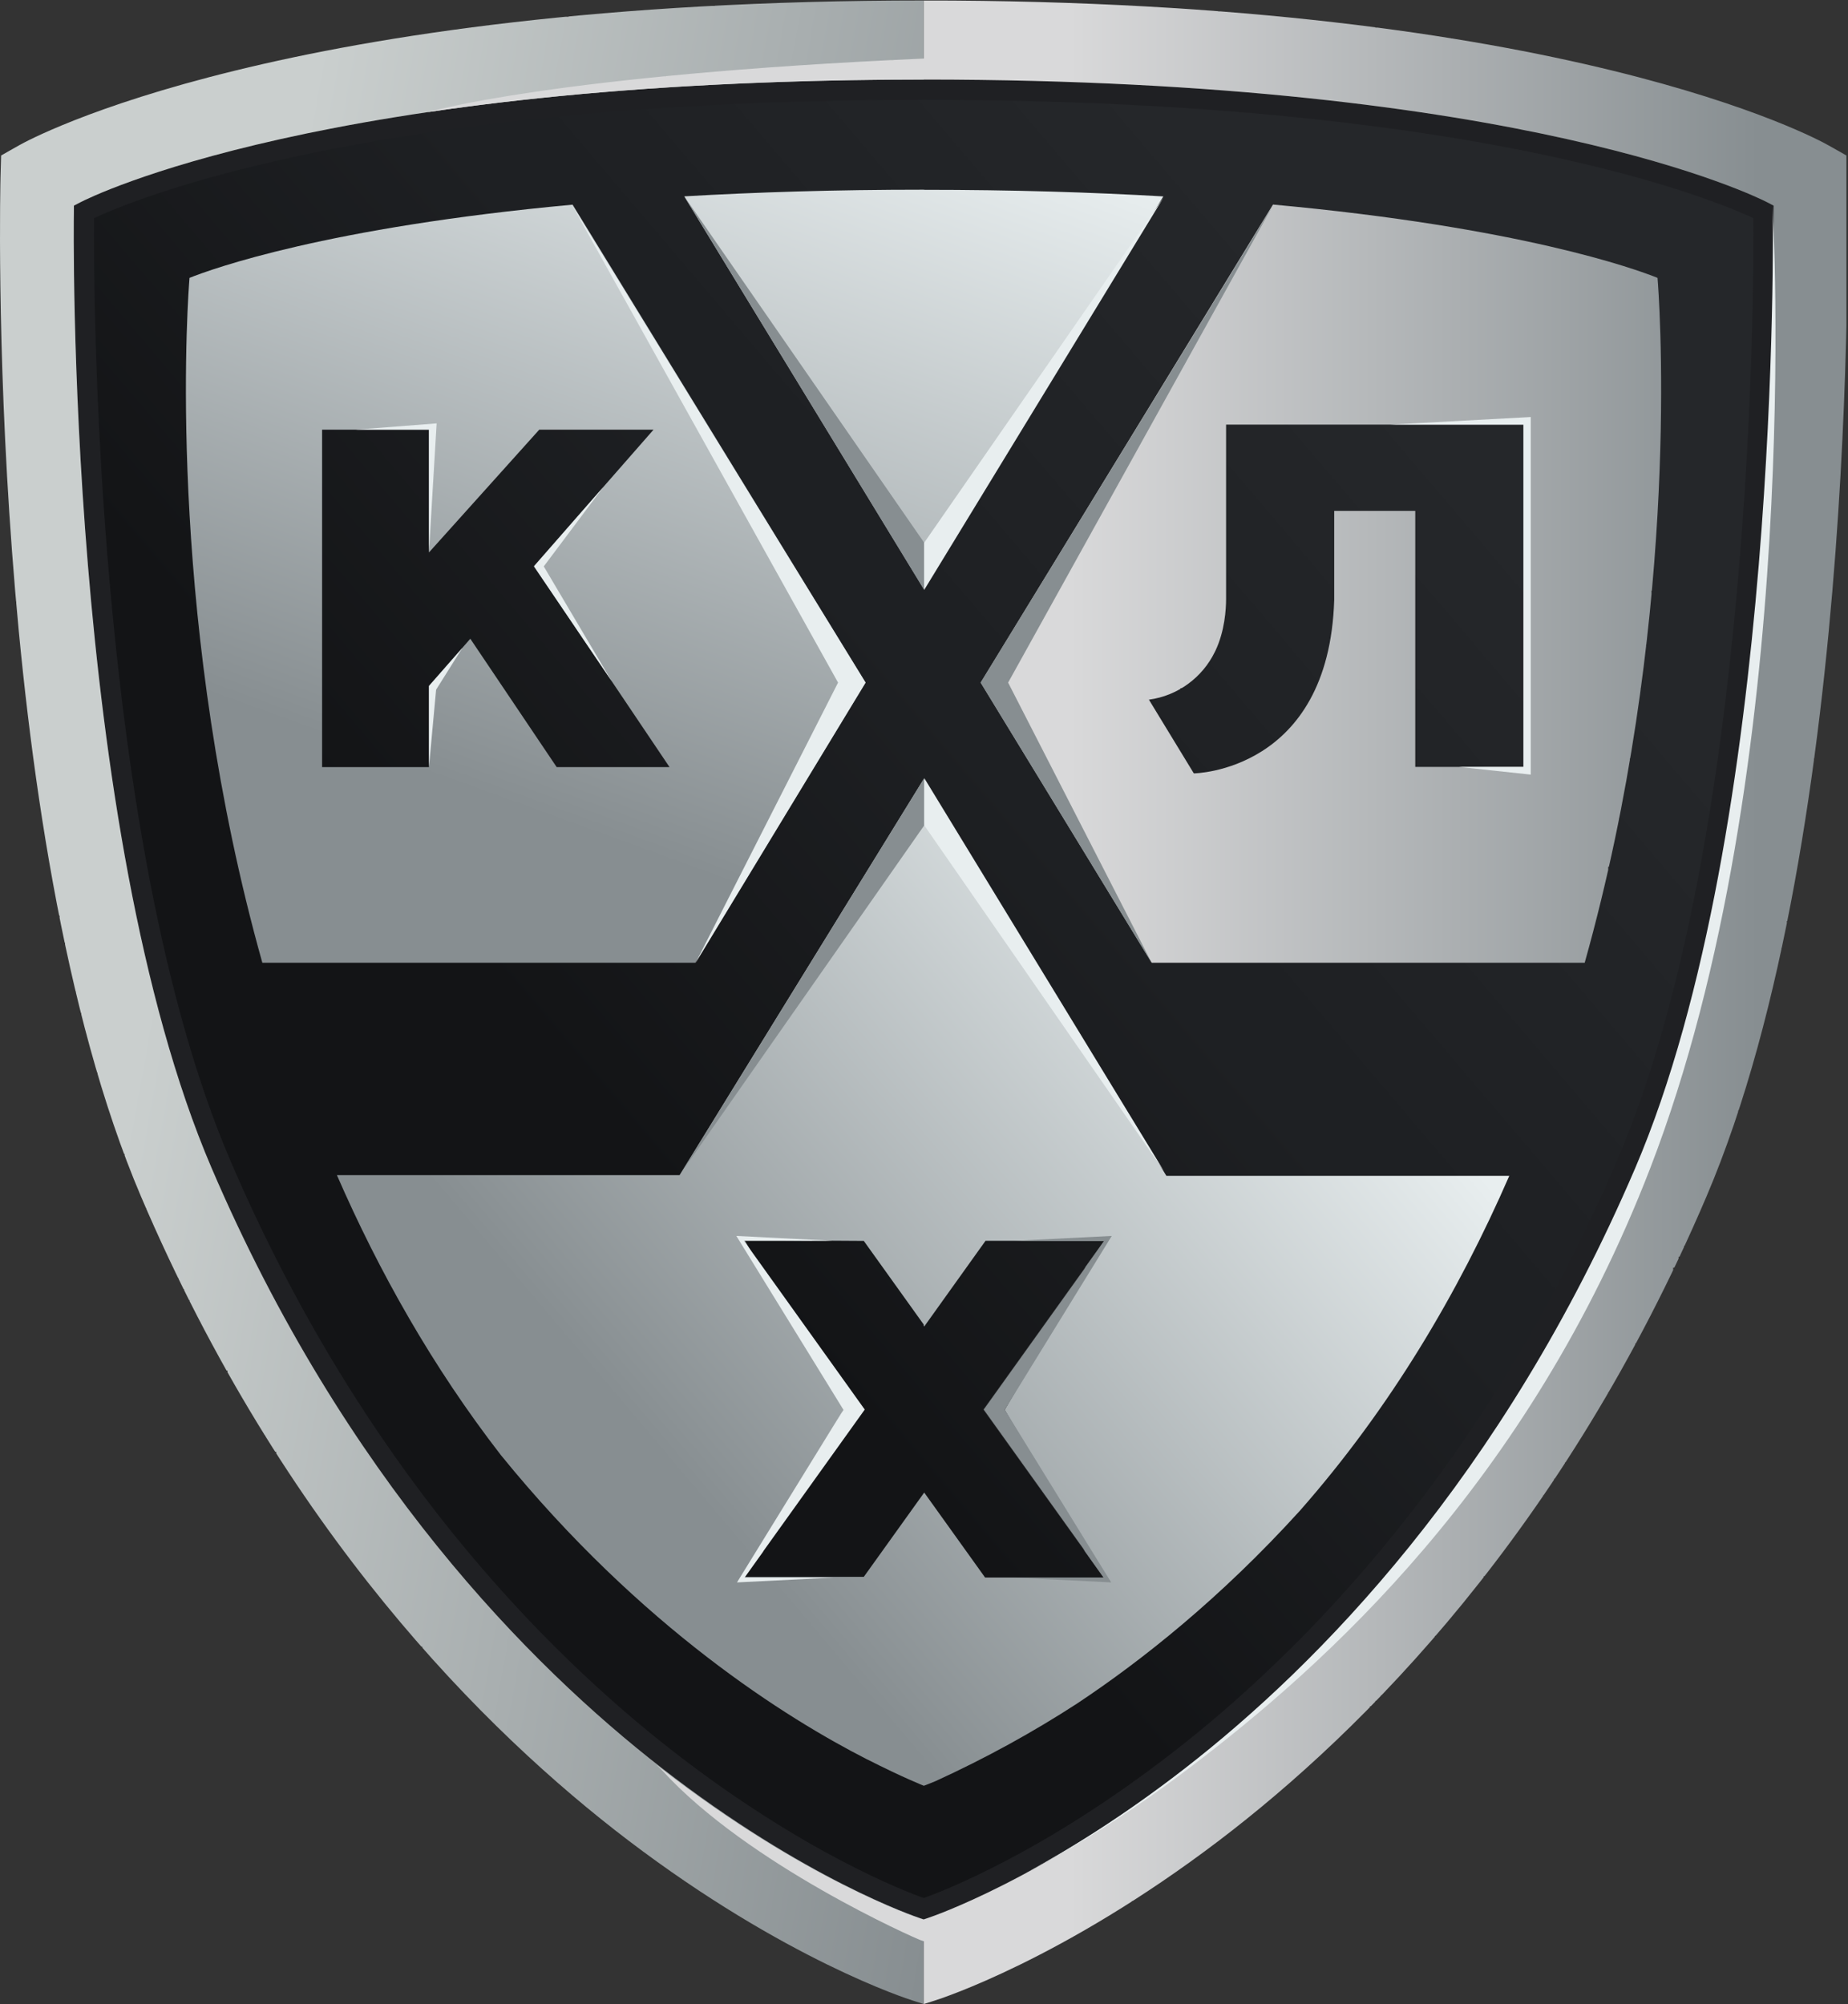
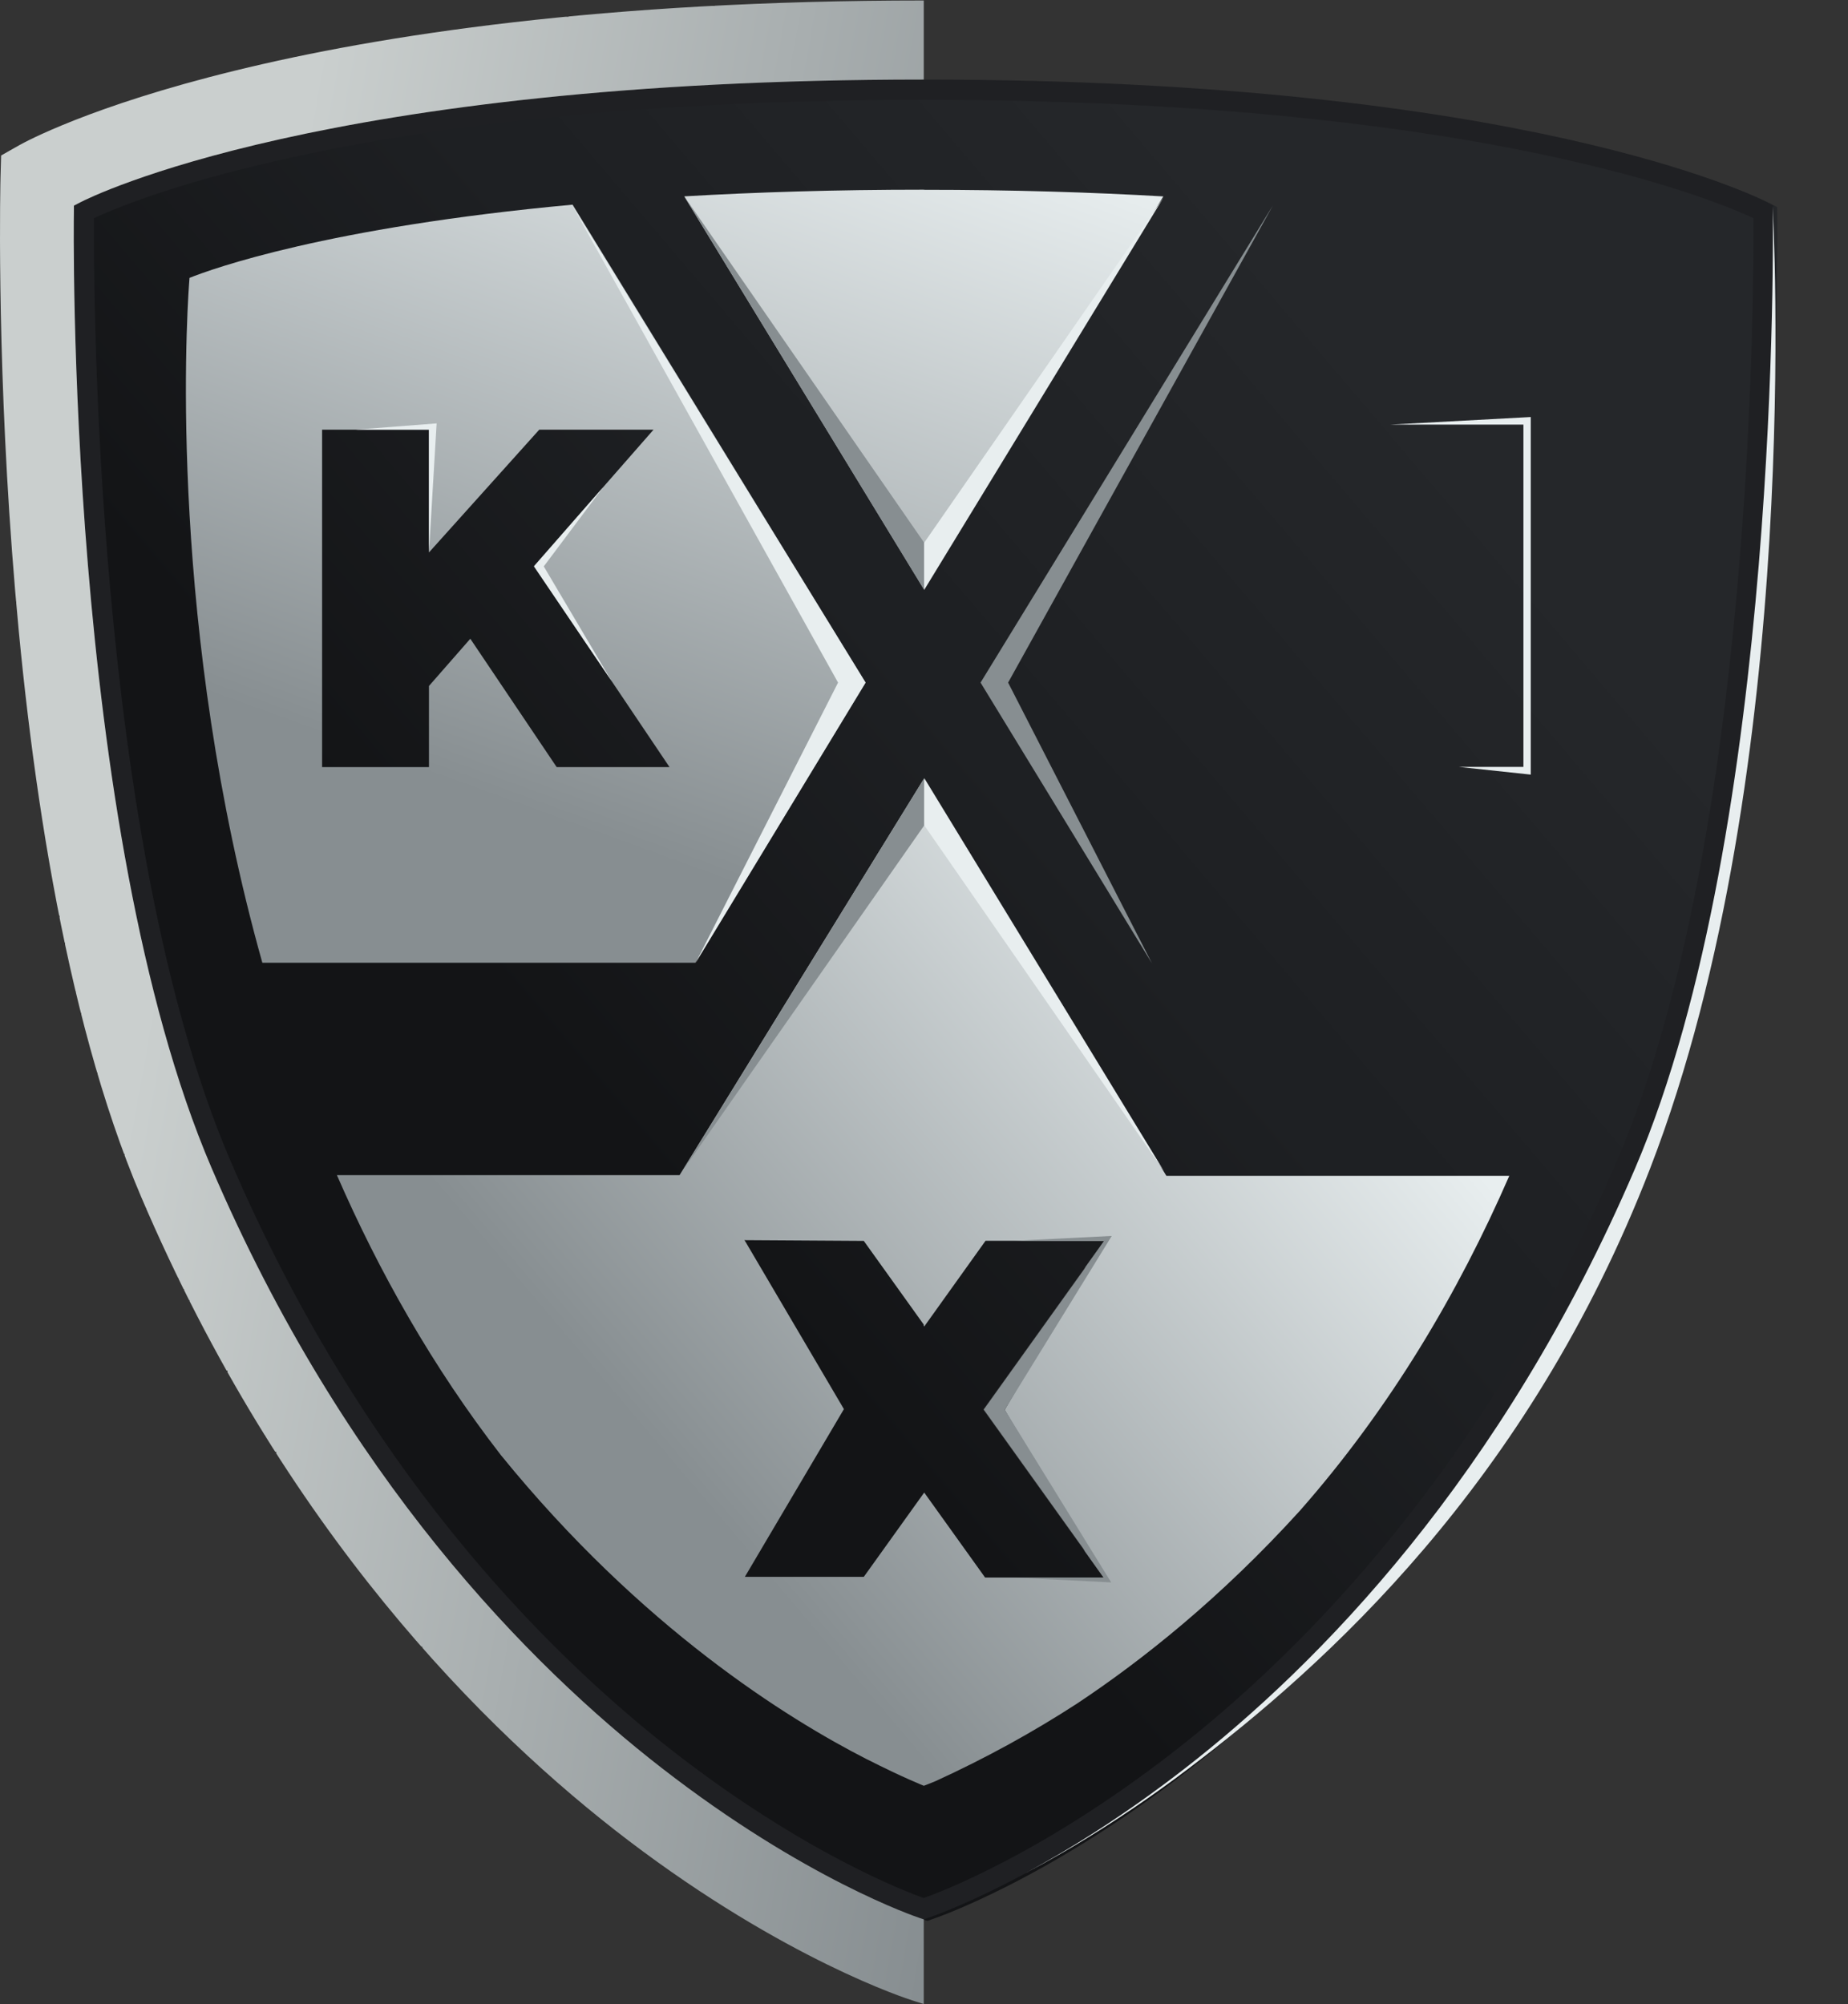
<svg xmlns="http://www.w3.org/2000/svg" viewBox="0 0 45.493 49.333" height="49.333" width="45.493" xml:space="preserve" id="svg2" version="1.1">
  <rect x="0" y="0" width="45.493" height="49.333" fill="#333333" stroke="none" />
  <defs id="defs6">
    <clipPath id="clipPath20" clipPathUnits="userSpaceOnUse">
      <path id="path18" d="m 328.215,330.516 -0.02,1.328 -1.179,0.617 c -1.789,0.918 -44.973,22.664 -155.754,22.664 -0.008,0 -0.02,0 -0.032,0 -110.769,0 -153.945,-21.746 -155.73,-22.664 l -1.184,-0.617 -0.019,-1.328 C 14.277,329.395 12.773,217.039 39.727,154.117 64.277,96.844 98.469,62.254 122.836,43.328 149.309,22.762 169.699,15.879 170.559,15.594 l 0.671,-0.227 0.032,-0.008 0.691,0.234 c 0.86,0.285 21.25,7.168 47.727,27.734 24.355,18.926 58.554,53.516 83.105,110.789 26.961,62.922 25.449,175.278 25.43,176.399 z" />
    </clipPath>
    <linearGradient id="linearGradient36" spreadMethod="pad" gradientTransform="matrix(266.76,223.839,223.839,-266.76,45.257,127.284)" gradientUnits="userSpaceOnUse" y2="0" x2="1" y1="0" x1="0">
      <stop id="stop22" offset="0" style="stop-opacity:1;stop-color:#131416" />
      <stop id="stop24" offset="0.177" style="stop-opacity:1;stop-color:#131416" />
      <stop id="stop26" offset="0.21" style="stop-opacity:1;stop-color:#131416" />
      <stop id="stop28" offset="0.492" style="stop-opacity:1;stop-color:#1e2023" />
      <stop id="stop30" offset="0.523" style="stop-opacity:1;stop-color:#1e2023" />
      <stop id="stop32" offset="0.793" style="stop-opacity:1;stop-color:#25272a" />
      <stop id="stop34" offset="1" style="stop-opacity:1;stop-color:#25272a" />
    </linearGradient>
    <clipPath id="clipPath46" clipPathUnits="userSpaceOnUse">
      <path id="path44" d="m 170.598,261.309 v 0.007 l -44.231,72.512 c 13.125,0.762 27.805,1.231 44.231,1.231 v -0.02 c 16.418,0 31.113,-0.461 44.238,-1.223 z M 59.484,290.742 h 19.734 v -22.676 l 20.371,22.676 H 120.695 L 98.644,265.574 123.645,228.426 h -20.84 l -15.95,23.703 -7.637,-8.723 v -14.98 H 59.484 Z m 68.926,-98.449 31.438,51.738 -54.106,88.262 C 60.312,328.105 39.133,320.43 35,318.777 l -0.086,-1.14 c -0.566,-8.059 -3.684,-64.004 13.535,-125.344 z" />
    </clipPath>
    <linearGradient id="linearGradient54" spreadMethod="pad" gradientTransform="matrix(-64.948,-178.442,-178.442,64.948,137.856,361.836)" gradientUnits="userSpaceOnUse" y2="0" x2="1" y1="0" x1="0">
      <stop id="stop48" offset="0" style="stop-opacity:1;stop-color:#e8eeef" />
      <stop id="stop50" offset="0.771" style="stop-opacity:1;stop-color:#878e91" />
      <stop id="stop52" offset="1" style="stop-opacity:1;stop-color:#878e91" />
    </linearGradient>
    <clipPath id="clipPath66" clipPathUnits="userSpaceOnUse">
      <path id="path64" d="m 203.559,79.219 0.332,-0.461 h -0.063 -21.902 l -11.242,15.691 v 0 0.012 L 159.523,78.887 h -21.964 l 18.293,30.976 -18.243,31.016 -0.129,0.184 22.043,-0.137 11.075,-15.457 v -0.227 l 0.086,-0.117 0.082,0.109 v 0 0 l 11.238,15.711 h 21.965 l -0.434,-0.617 -17.996,-30.601 z m 22.437,73.726 h -8.062 -2.532 l -44.804,73.285 v 0 -0.011 L 125.5,153.074 h -2.062 -8.536 -52.683 c 7.793,-17.879 17.695,-35.449 30.262,-51.679 25.98,-32.001 53.047,-48.758 67.523,-56.153 0.066,-0.019 0.125,-0.059 0.191,-0.09 6.555,-3.328 10.395,-4.84 10.395,-4.84 l 0.008,-0.012 c 0,0 0.769,0.273 2.175,0.859 9.329,4.269 18.02,9.062 26.106,14.309 11.965,7.938 26.516,19.473 41.199,35.652 16.652,18.926 29.211,40.149 38.652,61.824 z" />
    </clipPath>
    <linearGradient id="linearGradient76" spreadMethod="pad" gradientTransform="matrix(-134.702,-113.028,-113.028,134.702,241.889,196.851)" gradientUnits="userSpaceOnUse" y2="0" x2="1" y1="0" x1="0">
      <stop id="stop68" offset="0" style="stop-opacity:1;stop-color:#e8eeef" />
      <stop id="stop70" offset="0.02" style="stop-opacity:1;stop-color:#e8eeef" />
      <stop id="stop72" offset="0.871" style="stop-opacity:1;stop-color:#878e91" />
      <stop id="stop74" offset="1" style="stop-opacity:1;stop-color:#878e91" />
    </linearGradient>
    <clipPath id="clipPath86" clipPathUnits="userSpaceOnUse">
      <path id="path84" d="M 0,0 V 370 H 341 V 0 Z" />
    </clipPath>
    <clipPath id="clipPath92" clipPathUnits="userSpaceOnUse">
      <path id="path90" d="m 169.895,15.867 c -0.848,0.285 -21.243,7.168 -47.715,27.734 C 97.812,62.527 63.625,97.117 39.074,154.395 12.109,217.313 13.613,329.656 13.645,330.781 l 0.008,1.336 1.192,0.617 c 1.777,0.918 44.973,22.664 155.754,22.664 V 370 370 C 52.219,370 5.508,344.375 3.574,343.281 L 2.395,342.617 0.207,341.375 0.137,338.855 0.098,337.5 C 0.059,336.297 -2.859,216.855 26.047,149.109 52.402,87.363 89.523,50.379 116.027,30.215 144.98,8.191 167.59,0.945 168.547,0.645 l 0.715,-0.227 1.336,-0.422 v 0 V 15.633 Z" />
    </clipPath>
    <linearGradient id="linearGradient100" spreadMethod="pad" gradientTransform="matrix(223.633,-39.432,-39.432,-223.633,-21.399,218.854)" gradientUnits="userSpaceOnUse" y2="0" x2="1" y1="0" x1="0">
      <stop id="stop94" offset="0" style="stop-opacity:1;stop-color:#cacfce" />
      <stop id="stop96" offset="0.236" style="stop-opacity:1;stop-color:#cacfce" />
      <stop id="stop98" offset="1" style="stop-opacity:1;stop-color:#878e91" />
    </linearGradient>
    <clipPath id="clipPath126" clipPathUnits="userSpaceOnUse">
      <path id="path124" d="M 0,0 V 370 H 341 V 0 Z" />
    </clipPath>
    <clipPath id="clipPath132" clipPathUnits="userSpaceOnUse">
-       <path id="path130" d="M 315.141,149.109 C 288.793,87.363 251.672,50.379 225.168,30.215 196.215,8.191 173.598,0.945 172.648,0.645 l -0.714,-0.227 -1.336,-0.422 V 11.59 l -0.625,0.215 c -0.84,0.285 -31.868,13.918 -47.774,31.434 -0.32,0.355 -0.683,0.656 -1.008,0.969 0.332,-0.262 0.688,-0.535 1.047,-0.809 26.465,-20.469 46.864,-27.316 47.715,-27.598 l 0.645,-0.215 v 0.047 l 0.703,0.234 c 0.847,0.285 21.25,7.168 47.722,27.734 24.36,18.926 58.555,53.516 83.098,110.793 26.965,62.918 25.457,175.261 25.438,176.386 l -0.016,1.336 -1.184,0.617 c -1.789,0.918 -44.89,22.625 -155.476,22.664 -37.973,-0.007 -68.528,-2.539 -92.016,-6.035 0,0 23.469,6.887 91.731,9.914 V 370 c 118.386,0 165.097,-25.625 167.019,-26.719 l 1.184,-0.664 2.187,-1.242 0.071,-2.52 0.039,-1.355 c 0.039,-1.203 2.965,-120.645 -25.957,-188.391 z m -90.793,100.579 c 0,0.007 0,0.007 0,0.007 0.047,0.086 0.086,0.176 0.129,0.254 1.707,3.614 1.953,7.625 1.953,9.539 v 32.192 h 54.91 v -63.215 h -19.973 v 47.277 h -14.969 v -16.437 c -0.976,-31.77 -25.925,-32.039 -25.925,-32.039 l -8.293,13.613 c 5.363,0.723 9.883,4.117 12.168,8.809 z m -11.653,-57.395 h 79.961 c 17.219,61.34 14.106,117.285 13.535,125.344 l -0.086,1.14 c -4.14,1.661 -25.402,9.356 -71.015,13.536 l -53.965,-88.282 z" />
-     </clipPath>
+       </clipPath>
    <linearGradient id="linearGradient142" spreadMethod="pad" gradientTransform="matrix(262.33,0,0,-262.33,78.866,185)" gradientUnits="userSpaceOnUse" y2="0" x2="1" y1="0" x1="0">
      <stop id="stop134" offset="0" style="stop-opacity:1;stop-color:#d9d9da" />
      <stop id="stop136" offset="0.452" style="stop-opacity:1;stop-color:#d9d9da" />
      <stop id="stop138" offset="0.936" style="stop-opacity:1;stop-color:#878e91" />
      <stop id="stop140" offset="1" style="stop-opacity:1;stop-color:#878e91" />
    </linearGradient>
  </defs>
  <g transform="matrix(1.333,0,0,-1.333,0,49.333)" id="g10">
    <g transform="scale(0.1)" id="g12">
      <g id="g14">
        <g clip-path="url(#clipPath20)" id="g16">
          <path id="path38" style="fill:url(#linearGradient36);fill-opacity:1;fill-rule:nonzero;stroke:none" d="m 328.215,330.516 -0.02,1.328 -1.179,0.617 c -1.789,0.918 -44.973,22.664 -155.754,22.664 -0.008,0 -0.02,0 -0.032,0 -110.769,0 -153.945,-21.746 -155.73,-22.664 l -1.184,-0.617 -0.019,-1.328 C 14.277,329.395 12.773,217.039 39.727,154.117 64.277,96.844 98.469,62.254 122.836,43.328 149.309,22.762 169.699,15.879 170.559,15.594 l 0.671,-0.227 0.032,-0.008 0.691,0.234 c 0.86,0.285 21.25,7.168 47.727,27.734 24.355,18.926 58.554,53.516 83.105,110.789 26.961,62.922 25.449,175.278 25.43,176.399" />
        </g>
      </g>
      <g id="g40">
        <g clip-path="url(#clipPath46)" id="g42">
          <path id="path56" style="fill:url(#linearGradient54);fill-opacity:1;fill-rule:nonzero;stroke:none" d="m 170.598,261.309 v 0.007 l -44.231,72.512 c 13.125,0.762 27.805,1.231 44.231,1.231 v -0.02 c 16.418,0 31.113,-0.461 44.238,-1.223 z M 59.484,290.742 h 19.734 v -22.676 l 20.371,22.676 H 120.695 L 98.644,265.574 123.645,228.426 h -20.84 l -15.95,23.703 -7.637,-8.723 v -14.98 H 59.484 Z m 68.926,-98.449 31.438,51.738 -54.106,88.262 C 60.312,328.105 39.133,320.43 35,318.777 l -0.086,-1.14 C 34.348,309.578 31.23,253.633 48.449,192.293 H 128.41" />
        </g>
      </g>
      <path id="path58" style="fill:#1f2023;fill-opacity:1;fill-rule:nonzero;stroke:none" d="m 170.59,355.398 c -110.793,0 -153.977,-21.746 -155.754,-22.664 l -1.184,-0.617 -0.027,-1.336 C 13.605,329.656 12.102,217.313 39.062,154.395 63.613,97.117 97.805,62.527 122.172,43.602 148.637,23.035 169.035,16.152 169.887,15.867 l 0.703,-0.234 0.703,0.234 c 0.848,0.285 21.25,7.168 47.723,27.734 24.355,18.926 58.554,53.516 83.093,110.793 26.965,62.918 25.461,175.261 25.442,176.386 l -0.02,1.336 -1.179,0.617 c -1.789,0.918 -44.973,22.664 -155.762,22.664 z m 0,-3.75 c 25.183,0 48.887,-1.132 70.437,-3.386 17.305,-1.809 33.289,-4.328 47.5,-7.512 21.243,-4.734 32.325,-9.551 35.282,-10.945 0.089,-10.91 0.226,-114.739 -25.133,-173.938 C 274.434,99.324 240.727,65.215 216.711,46.562 192.629,27.852 173.852,20.73 170.59,19.578 167.324,20.73 148.547,27.852 124.465,46.551 100.449,65.215 66.738,99.324 42.5,155.867 17.141,215.066 17.277,318.887 17.363,329.805 c 2.961,1.394 14.043,6.211 35.285,10.945 14.219,3.184 30.195,5.703 47.5,7.512 21.551,2.254 45.254,3.386 70.442,3.386" />
      <g id="g60">
        <g clip-path="url(#clipPath66)" id="g62">
          <path id="path78" style="fill:url(#linearGradient76);fill-opacity:1;fill-rule:nonzero;stroke:none" d="m 203.559,79.219 0.332,-0.461 h -21.965 l -11.242,15.691 v 0.012 L 159.523,78.887 h -21.964 l 18.293,30.976 -18.243,31.016 -0.129,0.184 22.043,-0.137 11.075,-15.457 v -0.227 l 0.086,-0.117 0.082,0.109 v 0 l 11.238,15.711 h 21.965 l -0.434,-0.617 -17.996,-30.601 z m 22.437,73.726 h -10.594 l -44.804,73.285 v -0.011 L 125.5,153.074 H 62.219 c 7.793,-17.879 17.695,-35.449 30.262,-51.679 25.98,-32.001 53.047,-48.758 67.523,-56.153 0.066,-0.019 0.125,-0.059 0.191,-0.09 6.555,-3.328 10.395,-4.84 10.395,-4.84 l 0.008,-0.012 c 0,0 0.769,0.273 2.175,0.859 9.329,4.269 18.02,9.062 26.106,14.309 11.965,7.938 26.516,19.473 41.199,35.652 16.652,18.926 29.211,40.149 38.652,61.824 h -52.734" />
        </g>
      </g>
      <g id="g80">
        <g clip-path="url(#clipPath86)" id="g82">
          <g clip-path="url(#clipPath92)" id="g88">
            <path id="path102" style="fill:url(#linearGradient100);fill-opacity:1;fill-rule:nonzero;stroke:none" d="m 167,0 v 1 h -3 v 1 h -2 v 1 h -3 v 1 h -2 v 1 h -2 v 1 h -2 v 1 h -2 v 1 h -2 v 1 h -2 v 1 h -2 v 1 h -2 v 1 h -1 v 1 h -2 v 1 h -2 v 1 h -2 v 1 h -1 v 1 h -2 v 1 h -1 v 1 h -2 v 1 h -1 v 1 h -2 v 1 h -1 v 1 h -2 v 1 h -1 v 1 h -2 v 1 h -1 v 1 h -1 v 1 h -2 v 1 h -1 v 1 h -1 v 1 h -2 v 1 h -1 v 1 h -1 v 1 h -1 v 1 h -2 v 1 h -1 v 1 h -1 v 1 h -1 v 1 h -1 v 1 h -2 v 1 h -1 v 1 h -1 v 1 h -1 v 1 h -1 v 1 h -1 v 1 h -1 v 1 h -1 v 1 h -1 v 1 h -1 v 1 h -1 v 1 h -1 v 1 h -1 v 1 h -1 v 1 h -1 v 1 h -1 v 1 h -1 v 1 h -1 v 1 h -1 v 1 h -1 v 1 h -1 v 1 h -1 v 1 h -1 v 1 h -1 v 1 h -1 v 2 h -1 v 1 h -1 v 1 h -1 v 1 h -1 v 1 h -1 v 1 h -1 v 1 h -1 v 2 h -1 v 1 h -1 v 1 h -1 v 1 h -1 v 2 h -1 v 1 h -1 v 1 h -1 v 2 h -1 v 1 h -1 v 1 h -1 v 2 h -1 v 1 h -1 v 1 h -1 v 2 h -1 v 1 h -1 v 2 h -1 v 1 h -1 v 2 h -1 v 1 h -1 v 2 h -1 v 2 h -1 v 1 h -1 v 2 h -1 v 1 h -1 v 2 h -1 v 1 h -1 v 2 h -1 v 2 h -1 v 2 h -1 v 2 h -1 v 1 h -1 v 2 h -1 v 2 h -1 v 2 h -1 v 2 h -1 v 1 h -1 v 3 h -1 v 2 h -1 v 2 h -1 v 2 h -1 v 2 h -1 v 2 h -1 v 2 h -1 v 2 h -1 v 3 h -1 v 2 h -1 v 2 h -1 v 3 h -1 v 3 h -1 v 2 h -1 v 3 h -1 v 3 h -1 v 3 h -1 v 4 h -1 v 3 h -1 v 4 h -1 v 4 h -1 v 4 h -1 v 4 h -1 v 5 h -1 v 5 h -1 v 4 H 9 v 6 H 8 v 6 H 7 v 7 H 6 v 7 H 5 v 8 H 4 v 9 H 3 v 11 H 2 v 12 H 1 v 17 H 0 v 54 h 1 v 1 h 2 v 1 h 1 v 1 h 3 v 1 h 2 v 1 h 2 v 1 h 3 v 1 h 2 v 1 h 3 v 1 h 3 v 1 h 3 v 1 h 3 v 1 h 4 v 1 h 3 v 1 h 4 v 1 h 4 v 1 h 4 v 1 h 4 v 1 h 5 v 1 h 5 v 1 h 6 v 1 h 6 v 1 h 6 v 1 h 8 v 1 h 8 v 1 h 10 v 1 h 11 v 1 h 16 v 1 h 39 v -15 h -24 v -1 h -22 v -1 h -14 v -1 h -11 v -1 h -8 v -1 h -8 v -1 h -7 v -1 h -6 v -1 h -6 v -1 h -5 v -1 h -5 v -1 h -4 v -1 h -5 v -1 h -4 v -1 h -3 v -1 h -4 v -1 h -3 v -1 h -3 v -1 h -3 v -1 h -3 v -1 h -3 v -1 h -2 v -1 h -2 v -1 h -2 v -26 h 1 v -22 h 1 v -15 h 1 v -11 h 1 v -10 h 1 v -8 h 1 v -8 h 1 v -7 h 1 v -6 h 1 v -6 h 1 v -6 h 1 v -4 h 1 v -5 h 1 v -5 h 1 v -4 h 1 v -4 h 1 v -4 h 1 v -3 h 1 v -3 h 1 v -3 h 1 v -4 h 1 v -2 h 1 v -3 h 1 v -3 h 1 v -2 h 1 v -3 h 1 v -2 h 1 v -2 h 1 v -2 h 1 v -2 h 1 v -3 h 1 v -2 h 1 v -2 h 1 v -2 h 1 v -2 h 1 v -2 h 1 v -2 h 1 v -2 h 1 v -1 h 1 v -2 h 1 v -2 h 1 v -2 h 1 v -2 h 1 v -1 h 1 v -2 h 1 v -2 h 1 v -1 h 1 v -2 h 1 v -2 h 1 v -1 h 1 v -2 h 1 v -1 h 1 v -2 h 1 v -1 h 1 v -2 h 1 v -1 h 1 v -2 h 1 v -1 h 1 v -1 h 1 v -2 h 1 v -1 h 1 v -1 h 1 v -2 h 1 v -1 h 1 v -1 h 1 v -2 h 1 v -1 h 1 v -1 h 1 v -1 h 1 v -2 h 1 v -1 h 1 v -1 h 1 v -1 h 1 v -1 h 1 v -1 h 1 v -2 h 1 v -1 h 1 v -1 h 1 v -1 h 1 v -1 h 1 v -1 h 1 v -1 h 1 v -1 h 1 v -1 h 1 v -1 h 1 v -1 h 1 v -1 h 1 v -1 h 1 v -1 h 1 v -1 h 1 v -1 h 1 v -1 h 1 v -1 h 1 v -1 h 1 v -1 h 1 v -1 h 1 v -1 h 1 v -1 h 2 v -1 h 1 v -1 h 1 v -1 h 1 v -1 h 1 v -1 h 2 v -1 h 1 v -1 h 1 v -1 h 1 v -1 h 1 v -1 h 2 v -1 h 1 v -1 h 2 v -1 h 1 v -1 h 1 v -1 h 2 v -1 h 1 v -1 h 2 v -1 h 1 v -1 h 2 v -1 h 1 v -1 h 2 v -1 h 1 v -1 h 2 v -1 h 2 v -1 h 1 v -1 h 2 v -1 h 2 v -1 h 2 v -1 h 2 v -1 h 1 v -1 h 2 v -1 h 3 v -1 h 2 v -1 h 2 v -1 h 2 v -1 h 3 v -1 h 1 V 0" />
          </g>
        </g>
      </g>
      <path id="path104" style="fill:#444446;fill-opacity:1;fill-rule:nonzero;stroke:none" d="m 181.602,109.781 22.226,-31.023 -0.269,0.461 -21.887,30.562 21.863,30.547 0.246,0.422 -22.179,-30.969" />
-       <path id="path106" style="fill:#e8eeef;fill-opacity:1;fill-rule:nonzero;stroke:none" d="m 155.773,109.727 -0.378,-0.637 0.371,0.652 z m -14.851,-26.204 0.098,0.176 18.679,26.082 -21.289,29.746 -1.015,1.411 16.496,0.007 -17.903,0.899 19.766,-32.09 -19.649,-31.895 17.911,0.898 h -16.504 l 3.41,4.766" />
      <path id="path108" style="fill:#878e91;fill-opacity:1;fill-rule:nonzero;stroke:none" d="m 185.922,109.078 -0.383,0.649 0.012,0.015 z m 19.391,32.766 -17.899,-0.899 16.492,-0.007 -3.406,-4.758 -0.203,-0.371 -18.625,-26.028 18.387,-25.679 0.336,-0.578 3.398,-4.766 h -16.496 l 17.91,-0.898 -19.656,31.895 19.762,32.09" />
-       <path id="path110" style="fill:#e8eeef;fill-opacity:1;fill-rule:nonzero;stroke:none" d="m 65.715,290.742 14.922,1.16 -1.418,-23.836 v 22.676 h -13.504" />
-       <path id="path112" style="fill:#e8eeef;fill-opacity:1;fill-rule:nonzero;stroke:none" d="m 79.219,228.426 1.32,14.297 4.851,7.715 -6.172,-7.032 v -14.98" />
+       <path id="path110" style="fill:#e8eeef;fill-opacity:1;fill-rule:nonzero;stroke:none" d="m 65.715,290.742 14.922,1.16 -1.418,-23.836 v 22.676 " />
      <path id="path114" style="fill:#e8eeef;fill-opacity:1;fill-rule:nonzero;stroke:none" d="m 111.398,280.125 -10.976,-14.637 12.558,-21.222 -14.374,21.222 12.793,14.637" />
      <path id="path116" style="fill:#7e8284;fill-opacity:1;fill-rule:nonzero;stroke:none" d="m 122.238,43.453 c -0.351,0.277 -0.715,0.559 -1.074,0.832 0.012,0 0.02,-0.02 0.02,-0.02 0.339,-0.262 0.695,-0.527 1.054,-0.812" />
      <path id="path118" style="fill:#7e8284;fill-opacity:1;fill-rule:nonzero;stroke:none" d="m 121.164,44.285 c -0.187,0.148 -0.359,0.285 -0.547,0.43 0.196,-0.144 0.379,-0.293 0.574,-0.449 0,0 -0.015,0.02 -0.027,0.02" />
      <g id="g120">
        <g clip-path="url(#clipPath126)" id="g122">
          <g clip-path="url(#clipPath132)" id="g128">
            <path id="path144" style="fill:url(#linearGradient142);fill-opacity:1;fill-rule:nonzero;stroke:none" d="m 170,0 v 11 h -1 v 1 h -2 v 1 h -2 v 1 h -2 v 1 h -2 v 1 h -2 v 1 h -2 v 1 h -2 v 1 h -2 v 1 h -2 v 1 h -1 v 1 h -2 v 1 h -2 v 1 h -1 v 1 h -2 v 1 h -1 v 1 h -2 v 1 h -1 v 1 h -2 v 1 h -1 v 1 h -2 v 1 h -1 v 1 h -1 v 1 h -1 v 1 h -2 v 1 h -1 v 1 h -1 v 1 h -1 v 1 h -1 v 1 h -1 v 1 h -1 v 1 h -1 v 1 h -1 v 2 h 1 v -1 h 1 v -1 h 2 v -1 h 1 v -1 h 1 v -1 h 2 v -1 h 1 v -1 h 1 v -1 h 2 v -1 h 1 v -1 h 2 v -1 h 1 v -1 h 2 v -1 h 1 v -1 h 2 v -1 h 2 v -1 h 1 v -1 h 2 v -1 h 2 v -1 h 2 v -1 h 2 v -1 h 1 v -1 h 2 v -1 h 2 v -1 h 2 v -1 h 3 v -1 h 2 v -1 h 2 v -1 h 3 v -1 h 1 v 1 h 3 v 1 h 2 v 1 h 3 v 1 h 2 v 1 h 2 v 1 h 2 v 1 h 2 v 1 h 2 v 1 h 1 v 1 h 2 v 1 h 2 v 1 h 2 v 1 h 1 v 1 h 2 v 1 h 2 v 1 h 1 v 1 h 2 v 1 h 1 v 1 h 2 v 1 h 1 v 1 h 2 v 1 h 1 v 1 h 1 v 1 h 2 v 1 h 1 v 1 h 1 v 1 h 2 v 1 h 1 v 1 h 1 v 1 h 1 v 1 h 2 v 1 h 1 v 1 h 1 v 1 h 1 v 1 h 2 v 1 h 1 v 1 h 1 v 1 h 1 v 1 h 1 v 1 h 1 v 1 h 1 v 1 h 1 v 1 h 1 v 1 h 1 v 1 h 1 v 1 h 1 v 1 h 1 v 1 h 1 v 1 h 1 v 1 h 1 v 1 h 1 v 1 h 1 v 1 h 1 v 1 h 1 v 1 h 1 v 1 h 1 v 1 h 1 v 1 h 1 v 1 h 1 v 1 h 1 v 2 h 1 v 1 h 1 v 1 h 1 v 1 h 1 v 1 h 1 v 1 h 1 v 2 h 1 v 1 h 1 v 1 h 1 v 1 h 1 v 2 h 1 v 1 h 1 v 1 h 1 v 2 h 1 v 1 h 1 v 1 h 1 v 2 h 1 v 1 h 1 v 1 h 1 v 2 h 1 v 2 h 1 v 1 h 1 v 2 h 1 v 1 h 1 v 2 h 1 v 1 h 1 v 2 h 1 v 1 h 1 v 2 h 1 v 1 h 1 v 2 h 1 v 2 h 1 v 2 h 1 v 2 h 1 v 1 h 1 v 2 h 1 v 2 h 1 v 2 h 1 v 2 h 1 v 2 h 1 v 2 h 1 v 2 h 1 v 2 h 1 v 2 h 1 v 2 h 1 v 2 h 1 v 2 h 1 v 3 h 1 v 2 h 1 v 2 h 1 v 3 h 1 v 2 h 1 v 3 h 1 v 3 h 1 v 3 h 1 v 3 h 1 v 3 h 1 v 4 h 1 v 4 h 1 v 4 h 1 v 4 h 1 v 4 h 1 v 5 h 1 v 5 h 1 v 5 h 1 v 6 h 1 v 6 h 1 v 7 h 1 v 7 h 1 v 9 h 1 v 9 h 1 v 11 h 1 v 14 h 1 v 19 h 1 v 32 h -2 v 1 h -2 v 1 h -2 v 1 h -3 v 1 h -3 v 1 h -3 v 1 h -3 v 1 h -3 v 1 h -4 v 1 h -3 v 1 h -4 v 1 h -4 v 1 h -5 v 1 h -5 v 1 h -5 v 1 h -6 v 1 h -6 v 1 h -7 v 1 h -8 v 1 h -8 v 1 h -11 v 1 h -14 v 1 h -22 v 1 h -46 v -1 h -22 v -1 h -14 v -1 h -11 v -1 h -9 v -1 h -8 v -1 h -6 v 1 h 3 v 1 h 5 v 1 h 5 v 1 h 6 v 1 h 8 v 1 h 8 v 1 h 10 v 1 h 11 v 1 h 13 v 1 h 18 v 1 h 5 v 10 h 40 v -1 h 15 v -1 h 12 v -1 h 10 v -1 h 7 v -1 h 8 v -1 h 6 v -1 h 6 v -1 h 6 v -1 h 5 v -1 h 5 v -1 h 4 v -1 h 4 v -1 h 4 v -1 h 4 v -1 h 4 v -1 h 3 v -1 h 3 v -1 h 3 v -1 h 3 v -1 h 3 v -1 h 3 v -1 h 2 v -1 h 2 v -1 h 3 v -1 h 2 v -1 h 2 v -1 h 1 v -1 h 1 v -58 h -1 v -16 h -1 v -12 h -1 v -10 h -1 v -9 h -1 v -7 h -1 v -8 h -1 v -6 h -1 v -6 h -1 v -6 h -1 v -4 h -1 v -5 h -1 v -5 h -1 v -4 h -1 v -4 h -1 v -4 h -1 v -4 h -1 v -3 h -1 v -3 h -1 v -3 h -1 v -4 h -1 v -2 h -1 v -3 h -1 v -3 h -1 v -2 h -1 v -3 h -1 v -2 h -1 v -2 h -1 v -2 h -1 v -2 h -1 v -2 h -1 v -2 h -1 v -3 h -1 v -2 h -1 v -2 h -1 v -2 h -1 v -2 h -1 v -2 h -1 v -1 h -1 v -2 h -1 v -2 h -1 v -2 h -1 v -2 h -1 v -1 h -1 v -2 h -1 v -2 h -1 v -2 h -1 v -1 h -1 v -2 h -1 v -1 h -1 v -2 h -1 v -1 h -1 v -2 h -1 v -1 h -1 v -2 h -1 v -1 h -1 v -2 h -1 v -1 h -1 v -2 h -1 v -1 h -1 v -2 h -1 v -1 h -1 v -1 h -1 v -2 h -1 v -1 h -1 v -1 h -1 v -1 h -1 v -2 h -1 v -1 h -1 v -1 h -1 v -2 h -1 v -1 h -1 v -1 h -1 v -1 h -1 v -1 h -1 v -1 h -1 v -2 h -1 v -1 h -1 v -1 h -1 v -1 h -1 v -1 h -1 v -1 h -1 v -1 h -1 v -1 h -1 v -1 h -1 v -1 h -1 v -1 h -1 v -1 h -1 v -2 h -1 v -1 h -1 v -1 h -1 v -1 h -1 v -1 h -1 v -1 h -1 v -1 h -2 v -1 h -1 v -1 h -1 v -1 h -1 v -1 h -1 v -1 h -1 v -1 h -1 v -1 h -1 v -1 h -1 v -1 h -2 v -1 h -1 v -1 h -1 v -1 h -1 v -1 h -2 v -1 h -1 v -1 h -1 v -1 h -1 v -1 h -2 v -1 h -1 v -1 h -1 v -1 h -2 v -1 h -1 v -1 h -2 v -1 h -1 v -1 h -1 v -1 h -2 v -1 h -1 v -1 h -2 v -1 h -2 v -1 h -1 v -1 h -2 v -1 h -1 v -1 h -2 v -1 h -2 v -1 h -1 v -1 h -2 v -1 h -2 v -1 h -2 V 9 h -2 V 8 h -2 V 7 h -2 V 6 h -2 V 5 h -2 V 4 h -2 V 3 h -3 V 2 h -2 V 1 h -3 V 0 Z m 42,192 v 1 h -1 v 2 h -1 v 1 h -1 v 2 h -1 v 1 h -1 v 2 h -1 v 2 h -1 v 1 h -1 v 2 h -1 v 2 h -1 v 1 h -1 v 2 h -1 v 2 h -1 v 1 h -1 v 2 h -1 v 2 h -1 v 1 h -1 v 2 h -1 v 1 h -1 v 2 h -1 v 2 h -1 v 1 h -1 v 2 h -1 v 2 h -1 v 1 h -1 v 2 h -1 v 2 h -1 v 1 h -1 v 2 h -1 v 1 h -1 v 2 h -1 v 4 h 1 v 2 h 1 v 1 h 1 v 2 h 1 v 1 h 1 v 2 h 1 v 2 h 1 v 1 h 1 v 2 h 1 v 2 h 1 v 1 h 1 v 2 h 1 v 2 h 1 v 1 h 1 v 2 h 1 v 1 h 1 v 2 h 1 v 2 h 1 v 1 h 1 v 2 h 1 v 2 h 1 v 1 h 1 v 2 h 1 v 2 h 1 v 1 h 1 v 2 h 1 v 1 h 1 v 2 h 1 v 2 h 1 v 1 h 1 v 2 h 1 v 2 h 1 v 1 h 1 v 2 h 1 v 2 h 1 v 1 h 1 v 2 h 1 v 1 h 1 v 2 h 1 v 2 h 1 v 1 h 1 v 2 h 1 v 2 h 1 v 1 h 1 v 2 h 1 v 2 h 1 v 1 h 1 v 2 h 1 v 1 h 1 v 2 h 1 v 2 h 1 v 1 h 1 v 2 h 1 v 2 h 5 v -1 h 9 v -1 h 8 v -1 h 7 v -1 h 6 v -1 h 6 v -1 h 5 v -1 h 5 v -1 h 4 v -1 h 4 v -1 h 4 v -1 h 3 v -1 h 3 v -1 h 3 v -1 h 1 v -46 h -1 v -12 h -1 v -10 h -1 v -8 h -1 v -8 h -1 v -5 h -1 v -6 h -1 v -5 h -1 v -5 h -1 v -4 h -1 v -5 h -1 v -4 h -1 v -4 h -1 v -4 h -1 v -1 z m 9,37 v -1 h 4 v 1 h 3 v 1 h 2 v 1 h 2 v 1 h 1 v 1 h 2 v 1 h 1 v 1 h 1 v 1 h 1 v 1 h 1 v 2 h 1 v 1 h 1 v 2 h 1 v 2 h 1 v 3 h 1 v 2 h 1 v 8 h 1 v 19 h 16 v -47 h 19 v 62 h -54 v -37 h -1 v -3 h -1 v -2 h -1 v -2 h -1 v -1 h -1 v -1 h -1 v -1 h -1 v -1 h -2 v -1 h -1 v -1 h -4 v -1 h 1 v -2 h 1 v -1 h 1 v -2 h 1 v -2 h 1 v -1 h 1 v -2 h 1 v -1" />
          </g>
        </g>
      </g>
      <path id="path146" style="fill:#e8eeef;fill-opacity:1;fill-rule:nonzero;stroke:none" d="m 304.746,154.324 c 28.547,73.875 22.649,176.614 22.629,177.735 l 0.02,-1.329 c 0.019,-1.132 1.523,-113.476 -25.43,-176.406 C 277.414,97.059 243.227,62.469 218.859,43.543 207.578,34.773 197.395,28.504 189.367,24.156 c 8.235,4.348 18.653,10.617 30.215,19.387 24.973,18.926 62.617,52.434 85.164,110.781" />
      <path id="path148" style="fill:#e8eeef;fill-opacity:1;fill-rule:nonzero;stroke:none" d="m 256.828,291.68 25.867,1.394 v -66.035 l -13.308,1.426 h 11.953 v 63.215 h -24.512" />
      <path id="path150" style="fill:#e8eeef;fill-opacity:1;fill-rule:nonzero;stroke:none" d="m 128.43,192.203 26.34,51.828 -49.016,88 54.101,-88 -31.425,-51.828" />
      <path id="path152" style="fill:#878e91;fill-opacity:1;fill-rule:nonzero;stroke:none" d="m 170.684,261.133 v 8.719 l -44.227,63.847 44.227,-72.566" />
      <path id="path154" style="fill:#878e91;fill-opacity:1;fill-rule:nonzero;stroke:none" d="m 170.684,226.387 v -8.723 l -44.637,-63.801 44.637,72.524" />
      <path id="path156" style="fill:#e8eeef;fill-opacity:1;fill-rule:nonzero;stroke:none" d="m 170.695,226.387 v -8.723 l 44.231,-63.801 -44.231,72.524" />
      <path id="path158" style="fill:#878e91;fill-opacity:1;fill-rule:nonzero;stroke:none" d="m 212.734,192.203 -26.558,51.828 48.875,88.078 -53.965,-88.078 31.648,-51.828" />
      <path id="path160" style="fill:#e8eeef;fill-opacity:1;fill-rule:nonzero;stroke:none" d="m 170.668,261.133 v 8.719 l 44.234,63.8 -44.234,-72.519" />
    </g>
  </g>
</svg>